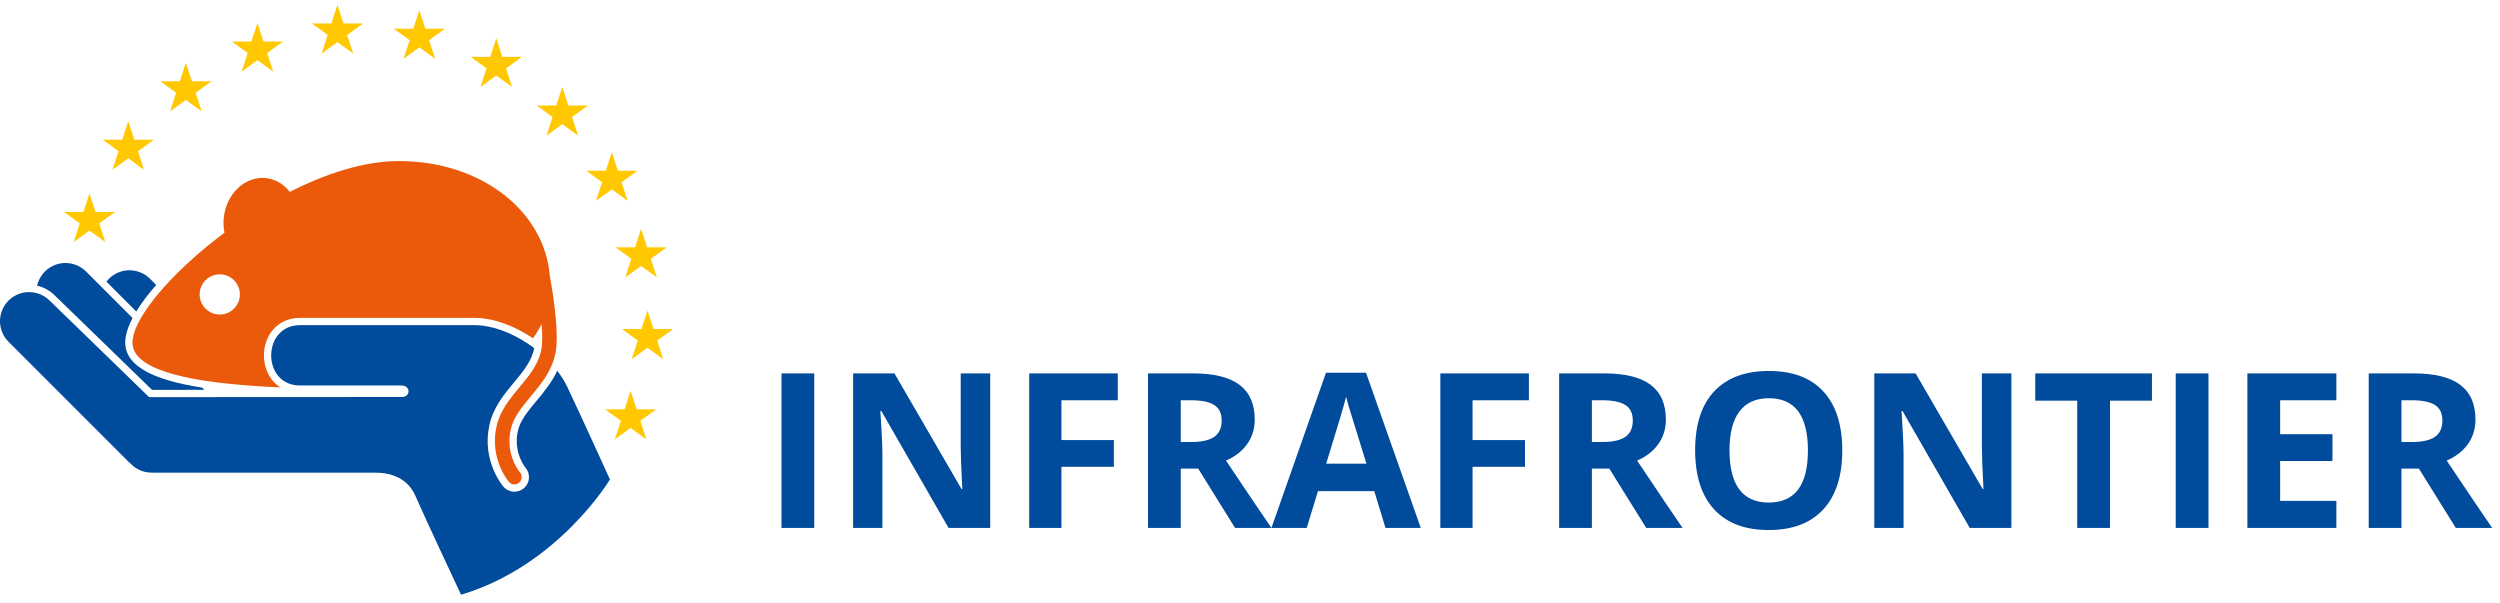
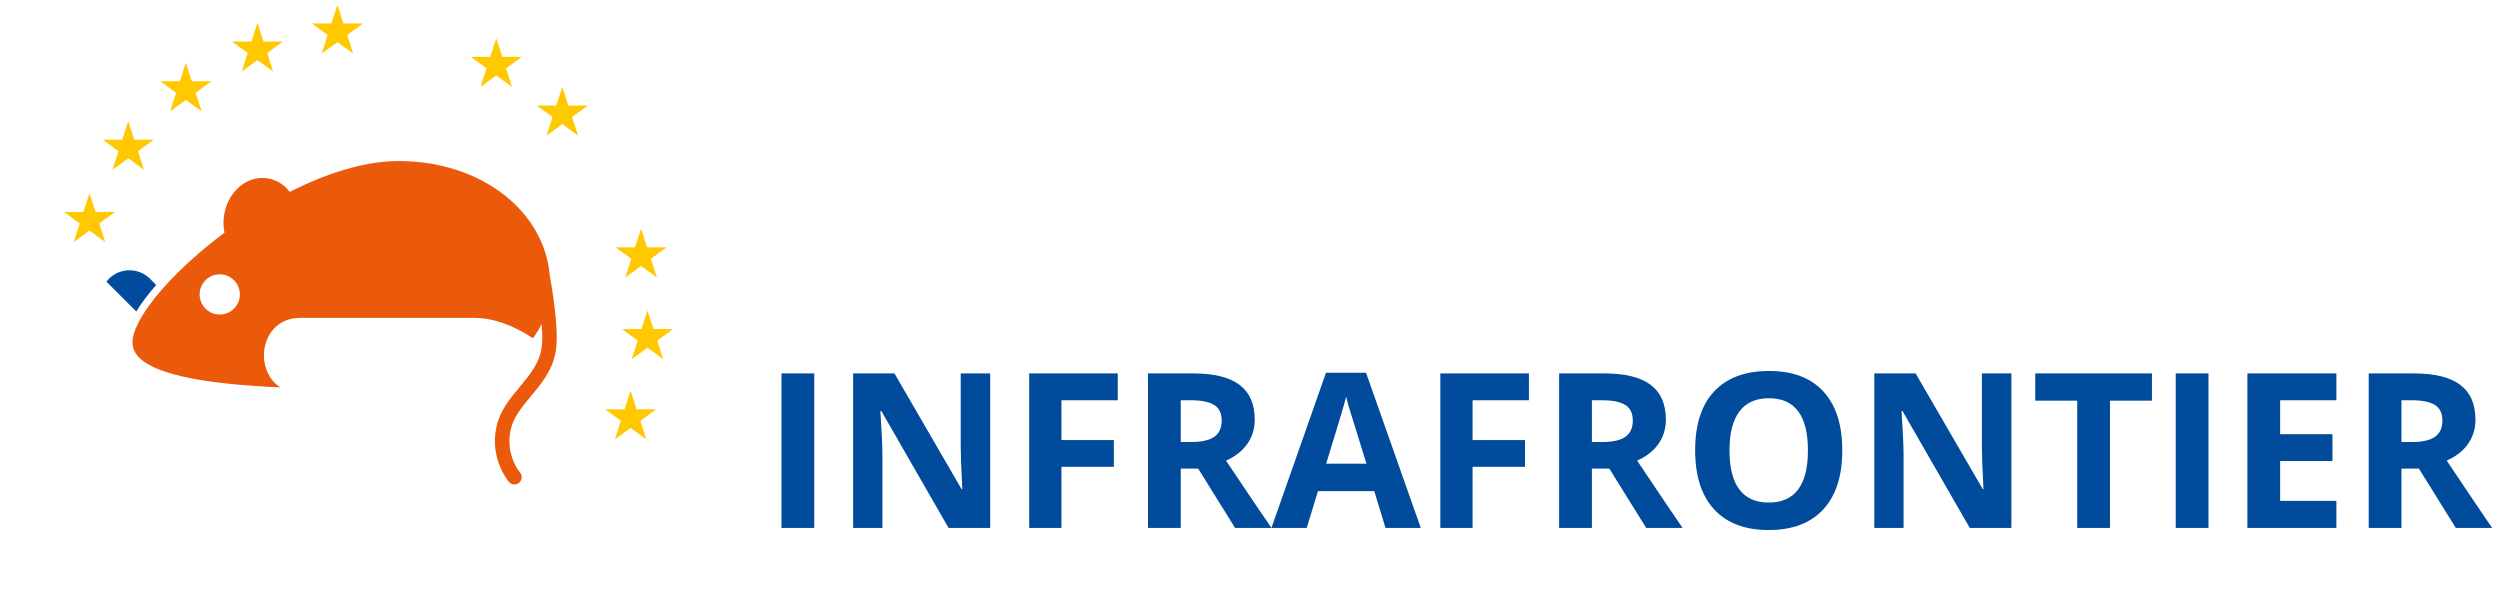
<svg xmlns="http://www.w3.org/2000/svg" width="253" height="61" viewBox="0 0 253 61" fill="none">
-   <path d="M40.839 5.953L42.436 4.79L44.033 5.953L43.422 4.069L45.026 2.905H43.047L42.436 1.03L41.825 2.905H39.852L41.45 4.069L40.839 5.953Z" fill="#FFC800" />
  <path d="M32.551 5.423L34.148 4.26L35.745 5.423L35.134 3.539L36.739 2.376H34.759L34.148 0.499L33.537 2.376H31.564L33.161 3.539L32.551 5.423" fill="#FFC800" />
  <path d="M24.454 7.249L26.052 6.086L27.649 7.249L27.038 5.365L28.642 4.201H26.663L26.052 2.325L25.441 4.201H23.469L25.066 5.365L24.454 7.249" fill="#FFC800" />
  <path d="M17.212 11.275L18.809 10.112L20.406 11.275L19.795 9.391L21.399 8.227H19.42L18.809 6.351L18.198 8.227H16.225L17.822 9.391L17.212 11.275" fill="#FFC800" />
  <path d="M11.383 17.185L12.98 16.022L14.577 17.185L13.966 15.302L15.57 14.138H13.591L12.98 12.261L12.369 14.138H10.396L11.993 15.302L11.383 17.185Z" fill="#FFC800" />
  <path d="M7.46 24.493L9.057 23.331L10.654 24.493L10.043 22.609L11.648 21.446H9.668L9.057 19.569L8.446 21.446H6.473L8.071 22.609L7.46 24.493" fill="#FFC800" />
  <path d="M64.428 41.422L63.817 39.546L63.206 41.422H61.234L62.831 42.585L62.22 44.469L63.817 43.307L65.414 44.469L64.804 42.585L66.408 41.422H64.428Z" fill="#FFC800" />
  <path d="M68.116 33.303H66.136L65.525 31.427L64.914 33.303H62.941L64.539 34.467L63.928 36.351L65.525 35.188L67.123 36.351L66.511 34.467L68.116 33.303" fill="#FFC800" />
  <path d="M62.293 25.031L63.89 26.194L63.28 28.078L64.877 26.916L66.474 28.078L65.863 26.194L67.467 25.031H65.488L64.877 23.154L64.266 25.031H62.293" fill="#FFC800" />
-   <path d="M60.932 18.444L60.321 20.328L61.918 19.165L63.516 20.328L62.904 18.444L64.508 17.281H62.529L61.918 15.404L61.307 17.281H59.335L60.932 18.444Z" fill="#FFC800" />
  <path d="M55.308 13.726L56.905 12.563L58.503 13.726L57.892 11.842L59.496 10.679H57.517L56.905 8.802L56.295 10.679H54.322L55.92 11.842L55.308 13.726" fill="#FFC800" />
  <path d="M48.626 8.802L50.223 7.639L51.82 8.802L51.21 6.918L52.814 5.755H50.834L50.223 3.878L49.612 5.755H47.64L49.237 6.918L48.626 8.802Z" fill="#FFC800" />
  <path d="M22.238 31.829C21.114 31.829 20.203 30.919 20.203 29.796C20.203 28.673 21.114 27.762 22.238 27.762C23.362 27.762 24.274 28.673 24.274 29.796C24.274 30.919 23.362 31.829 22.238 31.829ZM56.139 31.206C55.966 29.727 55.732 28.398 55.639 27.896C55.106 21.416 48.762 16.299 40.356 16.299C36.865 16.299 33.007 17.547 29.327 19.419C29.248 19.317 29.164 19.219 29.077 19.126C28.989 19.033 28.898 18.946 28.804 18.863C28.27 18.398 27.619 18.096 26.896 18.022C24.797 17.807 22.894 19.603 22.645 22.035C22.621 22.262 22.613 22.486 22.62 22.707C22.624 22.854 22.634 22.999 22.651 23.141C22.667 23.28 22.689 23.416 22.716 23.551C20.424 25.26 18.395 27.087 16.82 28.811C16.736 28.902 16.654 28.993 16.573 29.084C16.491 29.177 16.408 29.268 16.329 29.361C15.501 30.314 14.825 31.228 14.331 32.063C14.265 32.175 14.202 32.286 14.142 32.395C14.08 32.51 14.02 32.624 13.964 32.737C13.602 33.468 13.407 34.125 13.407 34.672C13.407 34.706 13.411 34.737 13.412 34.77C13.424 35.008 13.476 35.234 13.569 35.447C13.804 35.989 14.293 36.456 14.98 36.859C15.281 37.035 15.619 37.199 15.992 37.351C16.971 37.749 18.184 38.071 19.555 38.328C19.763 38.367 19.974 38.404 20.188 38.44C20.392 38.474 20.598 38.507 20.807 38.539C22.424 38.784 24.204 38.957 26.046 39.077C26.23 39.089 26.415 39.101 26.601 39.112C26.784 39.123 26.968 39.134 27.153 39.143C27.559 39.165 27.966 39.186 28.374 39.203C27.275 38.505 26.707 37.232 26.707 35.97C26.707 34.081 27.96 32.17 30.355 32.17H48.02C49.933 32.17 52.072 32.969 53.934 34.234C54.275 33.776 54.569 33.29 54.814 32.773C54.851 33.263 54.873 33.739 54.872 34.174C54.871 34.435 54.862 34.68 54.843 34.905C54.832 35.032 54.818 35.152 54.801 35.263C54.775 35.43 54.739 35.589 54.697 35.747C54.697 35.747 54.697 35.747 54.697 35.748C54.351 37.045 53.494 38.077 52.592 39.161C51.61 40.339 50.595 41.558 50.243 43.173C49.531 46.447 51.425 48.677 51.506 48.771C51.651 48.938 51.855 49.025 52.06 49.025C52.23 49.025 52.401 48.966 52.54 48.845C52.848 48.581 52.883 48.117 52.621 47.809C52.56 47.737 51.13 46.019 51.682 43.487C51.956 42.224 52.814 41.193 53.723 40.103C54.535 39.128 55.366 38.127 55.867 36.888C55.971 36.63 56.058 36.362 56.13 36.083C56.179 35.891 56.223 35.695 56.255 35.493C56.428 34.394 56.316 32.721 56.139 31.206" fill="#EB5A0A" />
  <path d="M15.806 28.837L15.183 28.214C14.608 27.639 13.855 27.351 13.101 27.351C12.347 27.351 11.595 27.639 11.019 28.214C10.928 28.305 10.848 28.402 10.771 28.502L13.791 31.523C14.318 30.659 15.007 29.752 15.806 28.837" fill="#004B9B" />
-   <path d="M15.387 39.455C15.73 39.454 19.726 39.449 20.676 39.449L20.458 39.23C19.2 39.032 18.11 38.801 17.173 38.532C16.909 38.456 16.656 38.377 16.417 38.296C16.118 38.194 15.839 38.087 15.576 37.976C15.563 37.969 15.548 37.964 15.534 37.959C13.841 37.231 12.894 36.273 12.708 35.106C12.685 34.965 12.671 34.82 12.671 34.672C12.671 34.633 12.675 34.594 12.676 34.555C12.682 34.402 12.697 34.244 12.724 34.082C12.823 33.496 13.064 32.858 13.415 32.186L8.706 27.478C8.131 26.903 7.377 26.616 6.624 26.616C5.871 26.616 5.117 26.903 4.542 27.478C4.133 27.888 3.872 28.388 3.754 28.914C4.426 29.064 5.043 29.4 5.542 29.898L15.387 39.455Z" fill="#004B9B" />
-   <path d="M56.392 37.52C55.839 38.708 55.032 39.681 54.289 40.574C53.403 41.637 52.638 42.556 52.401 43.642C51.929 45.812 53.162 47.31 53.174 47.324C53.708 47.939 53.641 48.868 53.028 49.4C52.748 49.642 52.405 49.761 52.063 49.761C51.651 49.761 51.241 49.588 50.95 49.253C50.859 49.147 48.735 46.645 49.525 43.017C49.915 41.225 51.037 39.878 52.027 38.689C52.953 37.578 53.826 36.525 54.059 35.232C54.059 35.232 53.871 35.092 53.771 35.02C53.671 34.948 53.569 34.878 53.468 34.81C51.753 33.654 49.789 32.905 48.02 32.905C45.075 32.905 30.356 32.905 30.356 32.905C26.492 32.905 26.455 39.012 30.356 39.012C30.356 39.012 39.582 39.012 40.656 39.012C40.973 39.012 41.179 39.155 41.277 39.34C41.337 39.454 41.358 39.583 41.334 39.706C41.305 39.856 41.212 39.993 41.058 40.081C40.953 40.14 40.823 40.177 40.661 40.177C40.143 40.177 15.105 40.188 15.089 40.19L5.026 30.422C4.641 30.037 4.177 29.785 3.685 29.657C3.562 29.626 3.439 29.601 3.314 29.586C3.191 29.57 3.069 29.56 2.946 29.56C2.946 29.56 2.945 29.56 2.944 29.56C2.191 29.56 1.438 29.847 0.862 30.422C-0.287 31.572 -0.287 33.436 0.862 34.586L12.996 46.718C13.06 46.784 13.126 46.842 13.194 46.898C13.731 47.471 14.493 47.831 15.341 47.831C15.341 47.831 36.468 47.831 37.964 47.831C39.461 47.831 41.241 48.316 42.049 50.205C42.858 52.093 46.659 60.185 46.659 60.185C56.505 57.25 61.727 48.522 61.727 48.522C61.727 48.522 58.946 42.396 57.403 39.141C57.14 38.588 56.797 38.044 56.392 37.52" fill="#004B9B" />
  <path d="M79.084 53.425V37.788H82.4V53.425H79.084ZM100.208 53.425H95.994L89.192 41.596H89.095C89.231 43.685 89.299 45.175 89.299 46.067V53.425H86.336V37.788H90.518L97.31 49.5H97.385C97.278 47.468 97.224 46.031 97.224 45.19V37.788H100.208V53.425ZM107.417 53.425H104.155V37.788H113.118V40.505H107.417V44.537H112.722V47.243H107.417V53.425ZM119.493 44.73H120.562C121.611 44.73 122.384 44.555 122.883 44.206C123.382 43.856 123.632 43.307 123.632 42.558C123.632 41.817 123.375 41.289 122.862 40.975C122.356 40.662 121.568 40.505 120.498 40.505H119.493V44.73ZM119.493 47.425V53.425H116.177V37.788H120.733C122.858 37.788 124.431 38.177 125.45 38.954C126.47 39.724 126.98 40.897 126.98 42.473C126.98 43.393 126.727 44.213 126.22 44.933C125.714 45.646 124.998 46.206 124.071 46.612C126.424 50.127 127.957 52.398 128.67 53.425H124.99L121.258 47.425H119.493ZM140.211 53.425L139.077 49.703H133.376L132.242 53.425H128.67L134.189 37.724H138.242L143.783 53.425H140.211ZM138.285 46.922C137.237 43.55 136.645 41.642 136.51 41.2C136.381 40.758 136.289 40.408 136.232 40.152C135.996 41.065 135.323 43.321 134.21 46.922H138.285ZM149.024 53.425H145.762V37.788H154.725V40.505H149.024V44.537H154.329V47.243H149.024V53.425ZM161.099 44.73H162.169C163.217 44.73 163.991 44.555 164.49 44.206C164.989 43.856 165.239 43.307 165.239 42.558C165.239 41.817 164.982 41.289 164.469 40.975C163.962 40.662 163.174 40.505 162.105 40.505H161.099V44.73ZM161.099 47.425V53.425H157.784V37.788H162.34C164.465 37.788 166.037 38.177 167.057 38.954C168.077 39.724 168.586 40.897 168.586 42.473C168.586 43.393 168.333 44.213 167.827 44.933C167.321 45.646 166.604 46.206 165.677 46.612C168.03 50.127 169.563 52.398 170.276 53.425H166.597L162.864 47.425H161.099ZM186.438 45.585C186.438 48.174 185.796 50.163 184.513 51.553C183.229 52.944 181.389 53.639 178.994 53.639C176.598 53.639 174.758 52.944 173.474 51.553C172.191 50.163 171.549 48.166 171.549 45.564C171.549 42.961 172.191 40.975 173.474 39.606C174.765 38.23 176.612 37.542 179.015 37.542C181.418 37.542 183.254 38.234 184.523 39.617C185.8 41 186.438 42.99 186.438 45.585ZM175.025 45.585C175.025 47.332 175.357 48.648 176.02 49.532C176.683 50.416 177.674 50.858 178.994 50.858C181.639 50.858 182.962 49.101 182.962 45.585C182.962 42.063 181.646 40.301 179.015 40.301C177.696 40.301 176.701 40.747 176.031 41.639C175.361 42.523 175.025 43.838 175.025 45.585ZM203.551 53.425H199.337L192.534 41.596H192.438C192.574 43.685 192.641 45.175 192.641 46.067V53.425H189.679V37.788H193.861L200.653 49.5H200.727C200.62 47.468 200.567 46.031 200.567 45.19V37.788H203.551V53.425ZM213.53 53.425H210.215V40.547H205.968V37.788H217.777V40.547H213.53V53.425ZM220.183 53.425V37.788H223.499V53.425H220.183ZM236.441 53.425H227.435V37.788H236.441V40.505H230.751V43.938H236.045V46.655H230.751V50.687H236.441V53.425ZM243.029 44.73H244.099C245.147 44.73 245.921 44.555 246.42 44.206C246.919 43.856 247.169 43.307 247.169 42.558C247.169 41.817 246.912 41.289 246.398 40.975C245.892 40.662 245.104 40.505 244.035 40.505H243.029V44.73ZM243.029 47.425V53.425H239.714V37.788H244.27C246.395 37.788 247.967 38.177 248.987 38.954C250.007 39.724 250.516 40.897 250.516 42.473C250.516 43.393 250.263 44.213 249.757 44.933C249.251 45.646 248.534 46.206 247.607 46.612C249.96 50.127 251.493 52.398 252.206 53.425H248.527L244.794 47.425H243.029Z" fill="#004B9B" />
</svg>